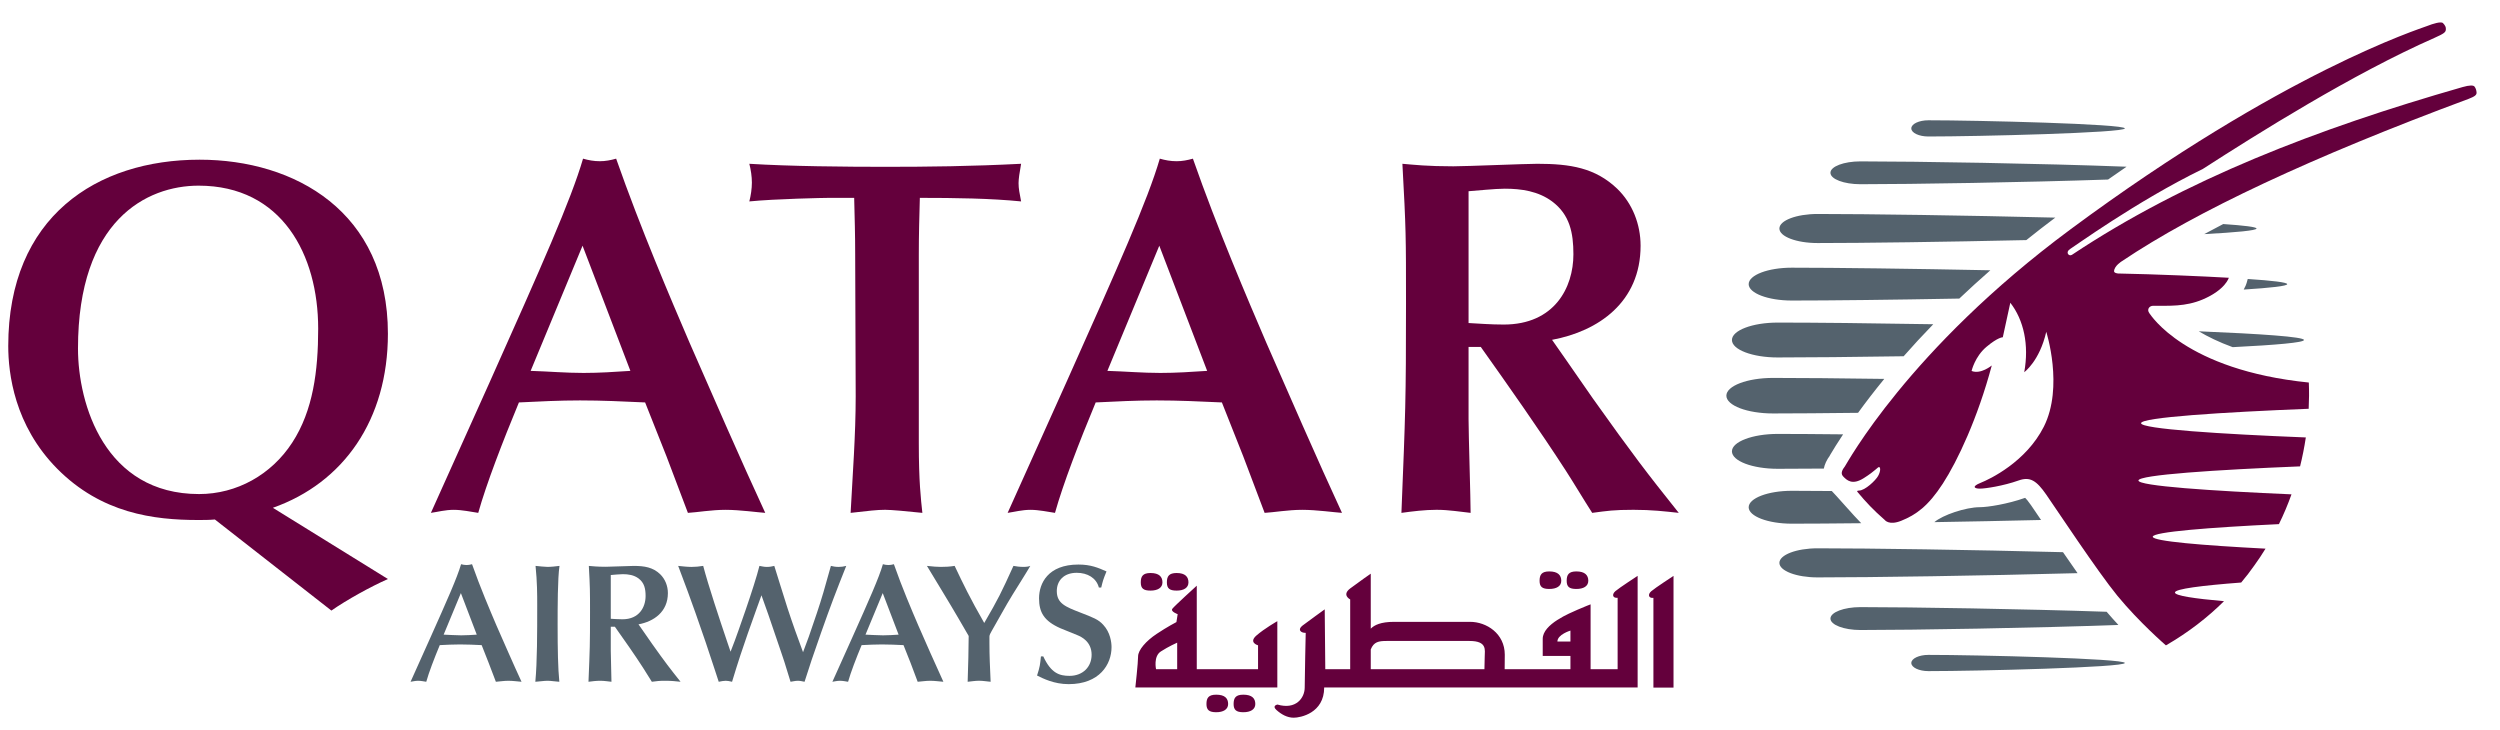
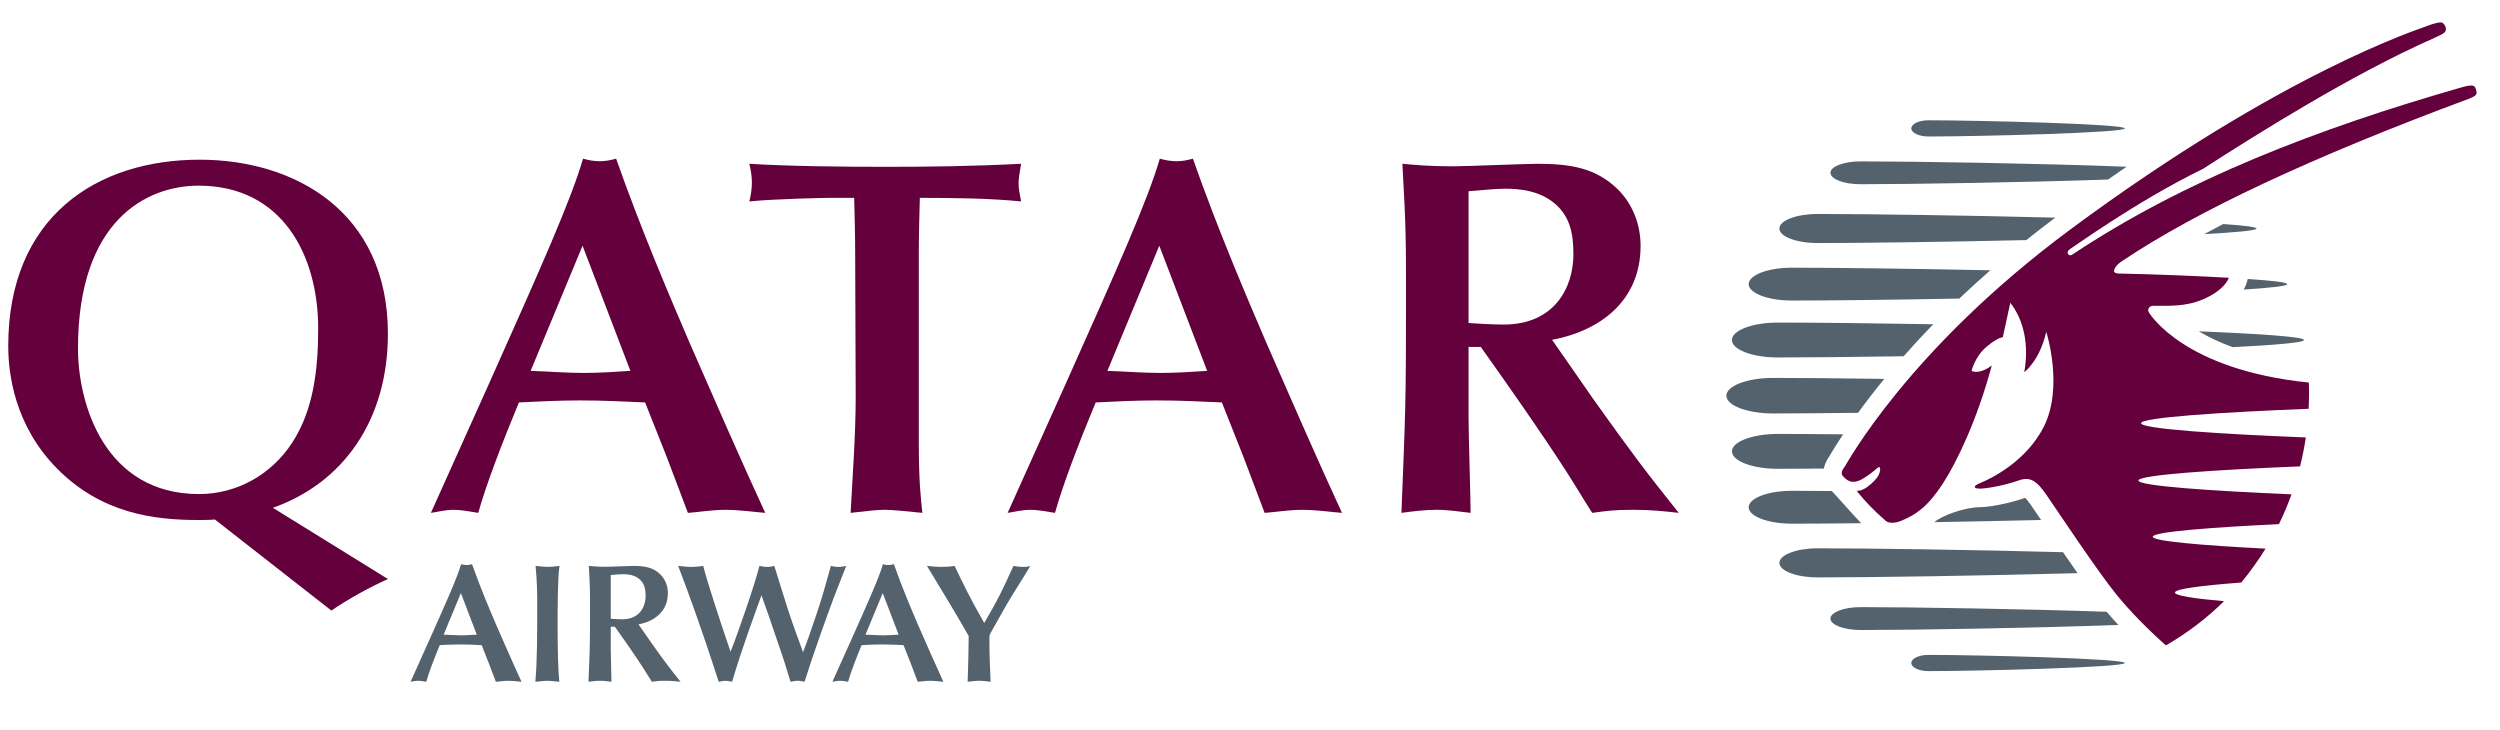
<svg xmlns="http://www.w3.org/2000/svg" xmlns:ns1="http://www.inkscape.org/namespaces/inkscape" xmlns:ns2="http://sodipodi.sourceforge.net/DTD/sodipodi-0.dtd" width="751.594" height="219.359" id="svg2" ns1:version="0.48.2 r9819" ns2:docname="Logo Qatar Airways.svg">
  <defs id="defs4" />
  <g ns1:label="Calque 1" ns1:groupmode="layer" id="layer1" transform="translate(-199.216,-654.295)">
    <g id="g3074" transform="matrix(1.52,0,0,1.52,-106.094,-342.516)">
      <g ns1:label="Calque 1" id="layer1-7" transform="translate(-114.991,232.008)">
        <g style="fill:#000000" id="g38795" transform="matrix(9.042,0,0,-9.042,-6406.743,5072.221)">
          <g id="g39995" transform="matrix(0.49,0,0,0.49,346.684,255.477)">
            <g transform="matrix(1.092,0,0,1.092,862.35,498.181)" id="g36252" style="fill:#64003c;fill-opacity:1">
-               <path id="path36254" style="fill:#64003c;fill-opacity:1;fill-rule:nonzero;stroke:none" d="m 0,-0.245 -0.864,0 c 0,0 -0.116,0.525 0.196,0.726 0.314,0.204 0.668,0.36 0.668,0.36 l 0,-1.086 z M 4.094,1.719 c 0,0 -0.524,-0.298 -0.857,-0.588 C 2.908,0.841 3.306,0.732 3.306,0.732 l 0,-0.977 -2.505,0 0,3.415 c 0,0 -0.913,-0.83 -0.997,-0.942 -0.09,-0.115 0.216,-0.222 0.216,-0.222 l -0.051,-0.324 c 0,0 -0.364,-0.187 -0.805,-0.481 -0.439,-0.291 -0.762,-0.664 -0.762,-0.921 0,-0.257 -0.112,-1.271 -0.112,-1.271 l 5.804,0 0,2.71 z m -5.183,1.25 c 0.286,0 0.487,0.112 0.487,0.335 0,0.227 -0.134,0.384 -0.487,0.384 -0.315,0 -0.399,-0.136 -0.399,-0.384 0,-0.247 0.109,-0.335 0.399,-0.335 m 1.067,0 c 0.288,0 0.483,0.112 0.483,0.335 0,0.227 -0.132,0.384 -0.483,0.384 -0.315,0 -0.399,-0.136 -0.399,-0.384 0,-0.247 0.11,-0.335 0.399,-0.335 m 1.618,-4.255 c -0.313,0 -0.399,-0.132 -0.399,-0.381 0,-0.245 0.111,-0.336 0.399,-0.336 0.286,0 0.487,0.112 0.487,0.336 0,0.228 -0.131,0.381 -0.487,0.381 m 1.108,0 c -0.312,0 -0.397,-0.132 -0.397,-0.381 0,-0.245 0.112,-0.336 0.397,-0.336 0.292,0 0.49,0.112 0.49,0.336 0,0.228 -0.133,0.381 -0.49,0.381 m 12.508,4.322 c 0.289,0 0.49,0.109 0.49,0.334 0,0.224 -0.134,0.383 -0.49,0.383 -0.312,0 -0.397,-0.135 -0.397,-0.383 0,-0.248 0.111,-0.334 0.397,-0.334 m 1.108,0 c 0.286,0 0.487,0.109 0.487,0.334 0,0.224 -0.134,0.383 -0.487,0.383 -0.313,0 -0.397,-0.135 -0.397,-0.383 0,-0.248 0.108,-0.334 0.397,-0.334 m 3.061,-0.093 c -0.155,-0.133 -0.11,-0.294 0.088,-0.272 l 0,-3.668 0.822,0 0,4.567 c 0,0 -0.756,-0.493 -0.91,-0.627 m -3.304,-2.057 -0.533,0 c 0,0.289 0.533,0.448 0.533,0.448 l 0,-0.448 z m -3.504,-0.606 c 0,-0.133 -0.007,-0.35 -0.012,-0.525 l -4.647,0 0,0.808 c 0.122,0.311 0.325,0.347 0.643,0.347 l 3.395,0 c 0.735,0 0.621,-0.382 0.621,-0.63 m 5.433,2.396 0,-2.921 -1.105,0 0,2.652 c 0,0 -0.228,-0.085 -0.537,-0.221 -0.308,-0.138 -1.42,-0.584 -1.42,-1.189 l 0,-0.698 1.133,0 0,-0.544 -2.689,0 c 0.003,0.128 0.005,0.317 0.005,0.593 0,0.869 -0.751,1.344 -1.417,1.344 l -3.109,0 c -0.543,0 -0.806,-0.131 -0.953,-0.279 l 0,2.248 c 0,0 -0.486,-0.337 -0.841,-0.604 -0.357,-0.27 0,-0.449 0,-0.449 l 0,-2.853 -1.018,0 -0.023,2.448 c 0,0 -0.709,-0.511 -0.911,-0.666 -0.199,-0.156 -0.089,-0.296 0.134,-0.296 0,0 -0.041,-1.807 -0.041,-2.232 0,-0.43 -0.36,-0.92 -1.115,-0.698 0,0 -0.238,-0.045 -0.04,-0.223 0.199,-0.179 0.438,-0.315 0.706,-0.315 0.267,0 1.245,0.183 1.245,1.236 l 12.814,0 0,4.563 c 0,0 -0.754,-0.491 -0.908,-0.624 -0.157,-0.135 -0.112,-0.296 0.09,-0.272" ns1:connector-curvature="0" />
-             </g>
+               </g>
            <g style="fill:#64003c;fill-opacity:1" transform="matrix(0.488,0,0,0.488,432.954,314.669)" id="g39963">
              <g style="fill:#64003c;fill-opacity:1" transform="matrix(2.243,0,0,2.243,-842.827,-702.768)" id="g39983">
                <g transform="translate(723.221,493.807)" id="g36284" style="fill:#64003c;fill-opacity:1">
                  <path id="path36286" style="fill:#64003c;fill-opacity:1;fill-rule:evenodd;stroke:none" d="m 0,0 c 0,5.23 2.802,6.641 4.919,6.641 3.403,0 4.877,-2.823 4.877,-5.831 0,-1.723 -0.207,-3.343 -1.059,-4.65 C 7.887,-5.148 6.476,-5.937 4.939,-5.937 1.099,-5.937 0,-2.283 0,0 m 10.335,-10.689 c 0.623,0.436 1.599,0.975 2.305,1.287 l -4.692,2.905 c 2.885,1.018 4.692,3.591 4.692,7.099 0,4.98 -3.799,7.098 -7.679,7.098 -4.194,0 -7.805,-2.325 -7.805,-7.597 0,-1.12 0.249,-3.237 1.992,-5.002 1.807,-1.826 3.944,-2.096 5.75,-2.096 0.229,0 0.456,0 0.685,0.021 l 4.752,-3.715" ns1:connector-curvature="0" />
                </g>
                <g transform="translate(745.75,492.894)" id="g36288" style="fill:#64003c;fill-opacity:1">
                  <path id="path36290" style="fill:#64003c;fill-opacity:1;fill-rule:evenodd;stroke:none" d="m 0,0 c -0.643,-0.042 -1.265,-0.084 -1.91,-0.084 -0.727,0 -1.431,0.062 -2.158,0.084 L -1.951,5.105 0,0 z m 2.346,-5.791 c 0.372,0.02 0.954,0.124 1.535,0.124 0.581,0 1.308,-0.104 1.619,-0.124 C 4.565,-3.778 3.196,-0.644 2.408,1.161 1.659,2.906 0.415,5.81 -0.581,8.655 -0.809,8.591 -1.017,8.551 -1.245,8.551 c -0.25,0 -0.457,0.04 -0.686,0.104 -0.497,-1.703 -1.701,-4.401 -3.797,-9.092 l -2.408,-5.354 c 0.29,0.041 0.581,0.124 0.935,0.124 0.331,0 0.726,-0.083 0.996,-0.124 0.331,1.183 0.997,2.906 1.659,4.504 0.831,0.041 1.661,0.082 2.492,0.082 0.892,0 1.764,-0.041 2.655,-0.082 l 0.873,-2.201 0.872,-2.303" ns1:connector-curvature="0" />
                </g>
                <g transform="translate(757.513,497.626)" id="g36292" style="fill:#64003c;fill-opacity:1">
                  <path id="path36294" style="fill:#64003c;fill-opacity:1;fill-rule:evenodd;stroke:none" d="m 0,0 c 0,0.789 0.02,1.578 0.042,2.324 1.432,0 2.906,-0.021 4.13,-0.145 -0.063,0.332 -0.104,0.519 -0.104,0.747 0,0.167 0.041,0.437 0.104,0.788 C 2.179,3.611 0.353,3.59 -1.37,3.59 c -1.598,0 -3.902,0.021 -5.542,0.124 0.063,-0.248 0.104,-0.518 0.104,-0.766 0,-0.25 -0.041,-0.52 -0.104,-0.769 1.06,0.105 3.052,0.145 3.238,0.145 l 1.038,0 C -2.615,1.515 -2.595,0.789 -2.595,0.02 l 0.021,-5.79 c 0,-1.577 -0.124,-3.175 -0.207,-4.753 0.747,0.083 1.059,0.125 1.411,0.125 0.25,0 0.914,-0.062 1.515,-0.125 C 0.083,-9.942 0,-9.257 0,-7.68 L 0,0" ns1:connector-curvature="0" />
                </g>
                <g transform="translate(769.273,492.894)" id="g36296" style="fill:#64003c;fill-opacity:1">
                  <path id="path36298" style="fill:#64003c;fill-opacity:1;fill-rule:evenodd;stroke:none" d="m 0,0 c -0.644,-0.042 -1.267,-0.084 -1.91,-0.084 -0.727,0 -1.433,0.062 -2.159,0.084 L -1.952,5.105 0,0 z m 2.344,-5.791 c 0.374,0.02 0.956,0.124 1.536,0.124 0.581,0 1.307,-0.104 1.619,-0.124 C 4.565,-3.778 3.196,-0.644 2.407,1.161 1.659,2.906 0.413,5.81 -0.581,8.655 -0.81,8.591 -1.017,8.551 -1.246,8.551 c -0.249,0 -0.457,0.04 -0.685,0.104 -0.497,-1.703 -1.701,-4.401 -3.798,-9.092 l -2.408,-5.354 c 0.291,0.041 0.582,0.124 0.934,0.124 0.332,0 0.727,-0.083 0.997,-0.124 0.331,1.183 0.995,2.906 1.66,4.504 0.831,0.041 1.66,0.082 2.489,0.082 0.894,0 1.766,-0.041 2.658,-0.082 l 0.872,-2.201 0.871,-2.303" ns1:connector-curvature="0" />
                </g>
                <g transform="translate(783.339,494.16)" id="g36300" style="fill:#64003c;fill-opacity:1">
                  <path id="path36302" style="fill:#64003c;fill-opacity:1;fill-rule:evenodd;stroke:none" d="m 0,0 c 1.888,0.352 3.611,1.535 3.611,3.839 0,0.872 -0.332,1.724 -0.955,2.325 -0.893,0.851 -1.909,1.016 -3.258,1.016 -0.477,0 -2.885,-0.103 -3.425,-0.103 -1.059,0 -1.599,0.062 -2.076,0.103 0.147,-2.677 0.147,-2.967 0.147,-5.685 0,-4.006 -0.023,-4.463 -0.187,-8.552 0.457,0.063 0.954,0.125 1.432,0.125 0.518,0 0.975,-0.083 1.39,-0.125 0,0.541 -0.084,3.217 -0.084,3.82 l 0,2.947 0.499,0 c 1.121,-1.577 2.407,-3.404 3.467,-5.044 0.31,-0.477 0.767,-1.245 1.077,-1.723 0.623,0.083 0.872,0.125 1.683,0.125 0.746,0 1.266,-0.062 1.847,-0.125 -1.309,1.64 -1.868,2.367 -3.507,4.671 -0.312,0.435 -0.769,1.121 -1.08,1.555 L 0,0 z m -3.405,6.061 c 0.312,0.021 1.08,0.103 1.475,0.103 0.684,0 1.369,-0.103 1.93,-0.518 0.726,-0.541 0.871,-1.288 0.871,-2.159 0,-1.35 -0.768,-2.864 -2.843,-2.864 -0.54,0 -1.037,0.041 -1.433,0.062 l 0,5.376" ns1:connector-curvature="0" />
                </g>
              </g>
            </g>
            <g transform="matrix(1.09,0,0,1.09,25.486,-25.8)" style="fill:#54626d;fill-opacity:1" id="g39945">
              <g style="fill:#54626d;fill-opacity:1" id="g36256" transform="translate(739.079,481.887)">
                <path ns1:connector-curvature="0" d="m 0,0 c -0.212,-0.013 -0.421,-0.028 -0.637,-0.028 -0.24,0 -0.476,0.021 -0.719,0.028 L -0.65,1.702 0,0 z m 0.783,-1.93 c 0.124,0.006 0.317,0.041 0.511,0.041 0.194,0 0.436,-0.035 0.54,-0.041 C 1.522,-1.259 1.067,-0.214 0.802,0.387 0.555,0.968 0.14,1.937 -0.193,2.885 -0.27,2.864 -0.339,2.851 -0.414,2.851 -0.497,2.851 -0.567,2.864 -0.642,2.885 -0.809,2.318 -1.21,1.418 -1.909,-0.144 L -2.711,-1.93 c 0.097,0.014 0.193,0.041 0.311,0.041 0.111,0 0.242,-0.027 0.332,-0.041 0.11,0.394 0.332,0.968 0.553,1.501 0.277,0.014 0.554,0.028 0.83,0.028 0.298,0 0.589,-0.014 0.886,-0.028 L 0.49,-1.162 0.783,-1.93" style="fill:#54626d;fill-opacity:1;fill-rule:evenodd;stroke:none" id="path36258" />
              </g>
              <g style="fill:#54626d;fill-opacity:1" id="g36260" transform="translate(741.555,483.105)">
                <path ns1:connector-curvature="0" d="m 0,0 c 0,-1.183 0,-2.325 -0.077,-3.148 0.154,0.007 0.347,0.041 0.499,0.041 0.159,0 0.325,-0.034 0.484,-0.041 -0.055,0.56 -0.07,1.308 -0.07,2.338 0,0.699 0,1.896 0.077,2.408 C 0.747,1.578 0.574,1.557 0.422,1.557 0.319,1.557 0.062,1.585 -0.068,1.598 0,0.927 0,0.436 0,0" style="fill:#54626d;fill-opacity:1;fill-rule:evenodd;stroke:none" id="path36262" />
              </g>
              <g style="fill:#54626d;fill-opacity:1" id="g36264" transform="translate(745.703,482.309)">
                <path ns1:connector-curvature="0" d="m 0,0 c 0.629,0.116 1.204,0.512 1.204,1.28 0,0.29 -0.111,0.574 -0.318,0.775 -0.298,0.282 -0.637,0.338 -1.086,0.338 -0.161,0 -0.962,-0.035 -1.141,-0.035 -0.354,0 -0.533,0.022 -0.693,0.035 0.049,-0.892 0.049,-0.989 0.049,-1.895 0,-1.335 -0.007,-1.487 -0.063,-2.85 0.153,0.02 0.318,0.041 0.478,0.041 0.173,0 0.325,-0.028 0.463,-0.041 0,0.179 -0.028,1.072 -0.028,1.273 l 0,0.981 0.168,0 c 0.372,-0.524 0.802,-1.134 1.154,-1.68 0.104,-0.159 0.256,-0.416 0.36,-0.574 0.208,0.027 0.29,0.041 0.561,0.041 0.248,0 0.421,-0.021 0.615,-0.041 C 1.288,-1.806 1.1,-1.564 0.555,-0.796 0.45,-0.65 0.298,-0.422 0.194,-0.277 L 0,0 z m -1.135,2.02 c 0.104,0.007 0.36,0.035 0.492,0.035 0.229,0 0.456,-0.035 0.643,-0.173 0.242,-0.181 0.291,-0.429 0.291,-0.72 0,-0.45 -0.256,-0.955 -0.947,-0.955 -0.181,0 -0.347,0.015 -0.479,0.021 l 0,1.792" style="fill:#54626d;fill-opacity:1;fill-rule:evenodd;stroke:none" id="path36266" />
              </g>
              <g style="fill:#54626d;fill-opacity:1" id="g36268" transform="translate(749.342,481.576)">
                <path ns1:connector-curvature="0" d="M 0,0 C -0.325,0.961 -0.774,2.31 -0.989,3.127 -1.161,3.099 -1.315,3.085 -1.473,3.085 c -0.166,0 -0.402,0.028 -0.541,0.042 0.285,-0.747 0.528,-1.412 0.713,-1.937 0.319,-0.9 0.527,-1.522 0.776,-2.284 l 0.172,-0.525 c 0.097,0.021 0.208,0.041 0.283,0.041 0.077,0 0.146,-0.013 0.263,-0.041 0.111,0.36 0.244,0.802 0.341,1.086 0.268,0.79 0.302,0.9 0.656,1.882 L 1.397,1.923 C 1.473,1.702 1.605,1.349 1.68,1.128 1.757,0.913 2.11,-0.146 2.194,-0.38 c 0.109,-0.312 0.138,-0.402 0.394,-1.239 0.063,0.007 0.193,0.041 0.296,0.041 0.098,0 0.174,-0.02 0.278,-0.041 0.263,0.823 0.291,0.906 0.678,2.013 C 4.22,1.473 4.455,2.089 4.87,3.127 4.766,3.099 4.663,3.085 4.559,3.085 4.429,3.085 4.317,3.107 4.241,3.127 3.992,2.228 3.867,1.791 3.667,1.196 3.342,0.228 3.3,0.117 3.1,-0.408 2.878,0.187 2.663,0.788 2.464,1.398 2.353,1.73 1.931,3.113 1.923,3.127 1.827,3.107 1.757,3.085 1.619,3.085 1.494,3.085 1.404,3.113 1.314,3.127 1.107,2.282 0.374,0.249 0.304,0.062 L 0.132,-0.387 0,0" style="fill:#54626d;fill-opacity:1;fill-rule:evenodd;stroke:none" id="path36270" />
              </g>
              <g style="fill:#54626d;fill-opacity:1" id="g36272" transform="translate(756.356,481.887)">
                <path ns1:connector-curvature="0" d="m 0,0 c -0.214,-0.013 -0.421,-0.028 -0.637,-0.028 -0.241,0 -0.476,0.021 -0.719,0.028 L -0.65,1.702 0,0 z m 0.781,-1.93 c 0.126,0.006 0.32,0.041 0.513,0.041 0.194,0 0.436,-0.035 0.54,-0.041 C 1.523,-1.259 1.065,-0.214 0.802,0.387 0.553,0.968 0.138,1.937 -0.193,2.885 -0.269,2.864 -0.339,2.851 -0.414,2.851 -0.498,2.851 -0.566,2.864 -0.643,2.885 -0.808,2.318 -1.21,1.418 -1.909,-0.144 L -2.712,-1.93 c 0.097,0.014 0.195,0.041 0.312,0.041 0.111,0 0.242,-0.027 0.331,-0.041 0.111,0.394 0.333,0.968 0.554,1.501 0.277,0.014 0.553,0.028 0.829,0.028 0.299,0 0.589,-0.014 0.887,-0.028 L 0.492,-1.162 0.781,-1.93" style="fill:#54626d;fill-opacity:1;fill-rule:evenodd;stroke:none" id="path36274" />
              </g>
              <g style="fill:#54626d;fill-opacity:1" id="g36276" transform="translate(760.076,481.812)">
                <path ns1:connector-curvature="0" d="M 0,0 C 0,0.062 0.043,0.137 0.09,0.221 0.381,0.719 0.652,1.237 0.962,1.736 1.065,1.902 1.57,2.704 1.674,2.891 1.599,2.863 1.522,2.85 1.385,2.85 1.231,2.85 1.094,2.871 0.983,2.891 0.486,1.798 0.374,1.563 -0.213,0.553 -0.802,1.585 -1.065,2.131 -1.425,2.891 -1.626,2.857 -1.827,2.85 -1.992,2.85 -2.144,2.85 -2.303,2.863 -2.56,2.891 -2.198,2.289 -1.612,1.335 -1.259,0.725 L -0.85,0.021 c 0,-0.43 -0.022,-1.336 -0.042,-1.876 0.131,0.014 0.325,0.042 0.464,0.042 0.159,0 0.317,-0.028 0.477,-0.042 C 0.022,-1.211 0,-0.838 0,-0.257 L 0,0" style="fill:#54626d;fill-opacity:1;fill-rule:evenodd;stroke:none" id="path36278" />
              </g>
              <g style="fill:#54626d;fill-opacity:1" id="g36280" transform="translate(762.185,480.995)">
-                 <path ns1:connector-curvature="0" d="m 0,0 c -0.034,-0.332 -0.041,-0.422 -0.159,-0.782 0.249,-0.124 0.698,-0.353 1.294,-0.353 1.266,0 1.757,0.81 1.757,1.515 0,0.194 -0.049,0.603 -0.339,0.914 C 2.353,1.515 2.145,1.591 1.612,1.798 1.003,2.034 0.65,2.172 0.65,2.678 c 0,0.407 0.27,0.747 0.817,0.747 0.436,0 0.802,-0.208 0.906,-0.603 l 0.097,0 C 2.533,3.085 2.547,3.141 2.685,3.481 2.346,3.632 2.041,3.763 1.536,3.763 0.284,3.763 -0.077,2.988 -0.077,2.381 -0.077,1.806 0.125,1.452 0.796,1.155 0.989,1.073 1.314,0.948 1.508,0.865 1.64,0.809 2.076,0.616 2.076,0.069 2.076,-0.429 1.716,-0.796 1.17,-0.796 0.762,-0.796 0.416,-0.692 0.097,0 L 0,0" style="fill:#54626d;fill-opacity:1;fill-rule:evenodd;stroke:none" id="path36282" />
-               </g>
+                 </g>
            </g>
            <g transform="matrix(0.916,0,0,0.916,207.224,34.202)" id="g39977">
              <g transform="translate(756.51,514.582)" id="g36304" style="fill:#54626d;fill-opacity:1">
                <path id="path36306" style="fill:#54626d;fill-opacity:1;fill-rule:nonzero;stroke:none" d="m 0,0 c -0.828,-0.295 -1.804,-0.45 -2.188,-0.45 -0.692,0 -1.815,-0.383 -2.218,-0.729 1.673,0.028 3.45,0.063 5.201,0.105 -0.117,0.175 -0.488,0.719 -0.489,0.72 C 0.154,-0.137 0.069,-0.041 0.02,0.005 0.01,0.002 0.014,0.004 0,0 m -10.096,12.423 c 2.181,0 6.203,0.054 10.173,0.144 0.451,0.363 0.922,0.727 1.411,1.095 -4.401,0.11 -9.143,0.178 -11.584,0.178 -1.029,0 -1.862,-0.317 -1.862,-0.709 0,-0.392 0.833,-0.708 1.862,-0.708 m 0.626,3.424 c 0,-0.309 0.656,-0.557 1.464,-0.557 2.491,0 8.026,0.09 12.066,0.228 0.302,0.209 0.607,0.426 0.902,0.625 -4.077,0.158 -10.287,0.26 -12.968,0.26 -0.808,0 -1.464,-0.248 -1.464,-0.556 M 8.479,8.122 c 0.445,-0.263 0.985,-0.53 1.653,-0.773 2.116,0.106 3.476,0.224 3.476,0.349 0,0.154 -2.096,0.299 -5.129,0.424 m -19.833,1.499 c 1.851,0 4.874,0.035 8.164,0.096 0.475,0.451 0.979,0.911 1.513,1.379 -3.858,0.078 -7.544,0.126 -9.677,0.126 -1.159,0 -2.101,-0.359 -2.101,-0.802 0,-0.44 0.942,-0.799 2.101,-0.799 M 9.672,13.349 C 9.351,13.184 9.051,13.022 8.746,12.858 c 1.559,0.085 2.549,0.176 2.549,0.273 0,0.076 -0.612,0.149 -1.623,0.218 m -14.368,4.267 c 2.368,0 9.574,0.176 9.574,0.394 0,0.219 -7.207,0.396 -9.574,0.396 -0.46,0 -0.833,-0.177 -0.833,-0.396 0,-0.218 0.373,-0.394 0.833,-0.394 m 15.512,-7.129 c -0.019,-0.068 -0.063,-0.186 -0.145,-0.331 1.317,0.083 2.12,0.173 2.12,0.264 0,0.088 -0.726,0.172 -1.924,0.252 L 10.816,10.487 z M 1.864,-2.643 c -4.504,0.118 -9.45,0.189 -11.96,0.189 -1.029,0 -1.862,-0.319 -1.862,-0.71 0,-0.391 0.833,-0.708 1.862,-0.708 2.642,0 7.984,0.08 12.669,0.207 -0.237,0.336 -0.474,0.68 -0.709,1.022 m 2.127,-2.904 c -4.034,0.138 -9.52,0.227 -11.997,0.227 -0.808,0 -1.464,-0.251 -1.464,-0.559 0,-0.306 0.656,-0.557 1.464,-0.557 2.596,0 8.497,0.098 12.569,0.247 -0.19,0.204 -0.382,0.421 -0.572,0.642 m -9.52,-2.495 c 0,-0.218 0.373,-0.397 0.833,-0.397 2.367,0 9.574,0.179 9.574,0.397 0,0.216 -7.206,0.394 -9.574,0.394 -0.46,0 -0.833,-0.178 -0.833,-0.394 m -4.264,9.474 c 0.04,0.198 0.131,0.416 0.312,0.656 -0.025,-0.033 -0.043,-0.06 -0.014,-0.009 0.162,0.276 0.377,0.62 0.642,1.021 -1.242,0.013 -2.334,0.021 -3.186,0.021 -1.232,0 -2.232,-0.382 -2.232,-0.849 0,-0.472 1,-0.851 2.232,-0.851 0.63,0 1.391,0.003 2.246,0.011 m 1.824,-2.663 c -0.301,0.294 -1.311,1.457 -1.435,1.569 -0.735,0.006 -1.399,0.011 -1.95,0.011 -1.159,0 -2.101,-0.36 -2.101,-0.803 0,-0.44 0.942,-0.8 2.101,-0.8 0.889,0 2.054,0.009 3.385,0.023 m -0.155,5.38 c 0.364,0.502 0.788,1.055 1.277,1.653 -2.176,0.032 -4.083,0.048 -5.421,0.048 -1.256,0 -2.274,-0.389 -2.274,-0.865 0,-0.479 1.018,-0.867 2.274,-0.867 1.066,0 2.506,0.012 4.144,0.031 m -3.915,2.698 c 1.478,0 3.66,0.021 6.137,0.059 0.44,0.5 0.918,1.02 1.443,1.56 -3.064,0.053 -5.822,0.081 -7.58,0.081 -1.232,0 -2.232,-0.38 -2.232,-0.849 0,-0.471 1,-0.851 2.232,-0.851" ns1:connector-curvature="0" />
              </g>
              <g style="fill:#64003c;fill-opacity:1" id="g36308" transform="translate(770.354,520.207)">
                <path ns1:connector-curvature="0" d="m 0,0 c 0.018,-0.431 0.014,-0.859 -0.007,-1.279 -4.195,-0.167 -8.169,-0.419 -8.169,-0.703 0,-0.279 3.887,-0.53 8.03,-0.694 -0.072,-0.478 -0.166,-0.95 -0.28,-1.41 -4.086,-0.166 -7.878,-0.413 -7.878,-0.689 0,-0.267 3.539,-0.505 7.46,-0.674 -0.179,-0.501 -0.384,-0.985 -0.613,-1.452 -3.365,-0.161 -6.149,-0.378 -6.149,-0.614 0,-0.221 2.432,-0.422 5.496,-0.581 -0.173,-0.28 -0.35,-0.553 -0.541,-0.813 -0.198,-0.283 -0.413,-0.563 -0.645,-0.838 -1.915,-0.146 -3.229,-0.31 -3.229,-0.486 0,-0.155 0.942,-0.296 2.392,-0.423 -0.791,-0.784 -1.727,-1.516 -2.831,-2.154 0,0 -1.298,1.118 -2.37,2.424 -0.956,1.166 -2.984,4.236 -3.462,4.923 -0.477,0.688 -0.791,0.889 -1.35,0.689 -0.748,-0.265 -1.617,-0.397 -1.886,-0.397 -0.267,0 -0.413,0.103 0.035,0.282 0.447,0.179 2.213,1.014 3.084,2.739 0.976,1.942 0.117,4.622 0.117,4.622 -0.327,-1.431 -1.073,-1.968 -1.073,-1.968 0.241,1.33 -0.021,2.538 -0.679,3.385 l -0.366,-1.683 c 0,0 -0.231,0.01 -0.797,-0.467 -0.568,-0.478 -0.724,-1.175 -0.724,-1.175 0.447,-0.18 0.984,0.268 0.984,0.268 -0.686,-2.566 -1.669,-4.653 -2.386,-5.758 -0.716,-1.104 -1.307,-1.521 -2.026,-1.811 -0.605,-0.244 -0.805,0.04 -0.805,0.04 -0.529,0.459 -0.925,0.877 -1.338,1.376 0,0 -0.033,0.059 0.08,0.056 0.295,-0.004 0.819,0.5 0.934,0.71 0.133,0.238 0.118,0.422 0.051,0.436 -0.064,0.011 -0.178,-0.18 -0.745,-0.538 -0.567,-0.359 -0.827,-0.11 -1.015,0.089 -0.145,0.158 -0.004,0.354 0.089,0.478 0.085,0.11 3.08,5.693 11.003,11.56 10.384,7.687 17.014,9.762 17.393,9.912 0.251,0.1 0.661,0.229 0.754,0.135 0.103,-0.108 0.155,-0.195 0.14,-0.32 C 6.665,17.071 6.598,17.008 6.119,16.795 2.131,15.039 -2.521,12.113 -5.164,10.41 -8.415,8.826 -11.519,6.564 -11.632,6.509 c -0.25,-0.156 -0.066,-0.38 0.086,-0.286 5.488,3.652 11.926,6.139 19.037,8.176 0.342,0.097 0.527,0.097 0.585,0.023 0.064,-0.084 0.09,-0.18 0.099,-0.283 C 8.186,14.008 8.078,13.939 7.786,13.824 0.145,10.986 -5.487,8.348 -9.11,5.913 c 0,0 -0.376,-0.227 -0.381,-0.489 -0.001,-0.097 0.201,-0.11 0.201,-0.11 1.816,-0.034 4.239,-0.14 5.391,-0.208 0,0 -0.163,-0.584 -1.267,-1.055 C -6.02,3.688 -6.807,3.745 -7.59,3.74 -7.764,3.742 -7.912,3.568 -7.772,3.379 -7.701,3.288 -6.04,0.611 0,0" style="fill:#64003c;fill-opacity:1;fill-rule:nonzero;stroke:none" id="path36310" />
              </g>
            </g>
          </g>
        </g>
      </g>
    </g>
  </g>
</svg>